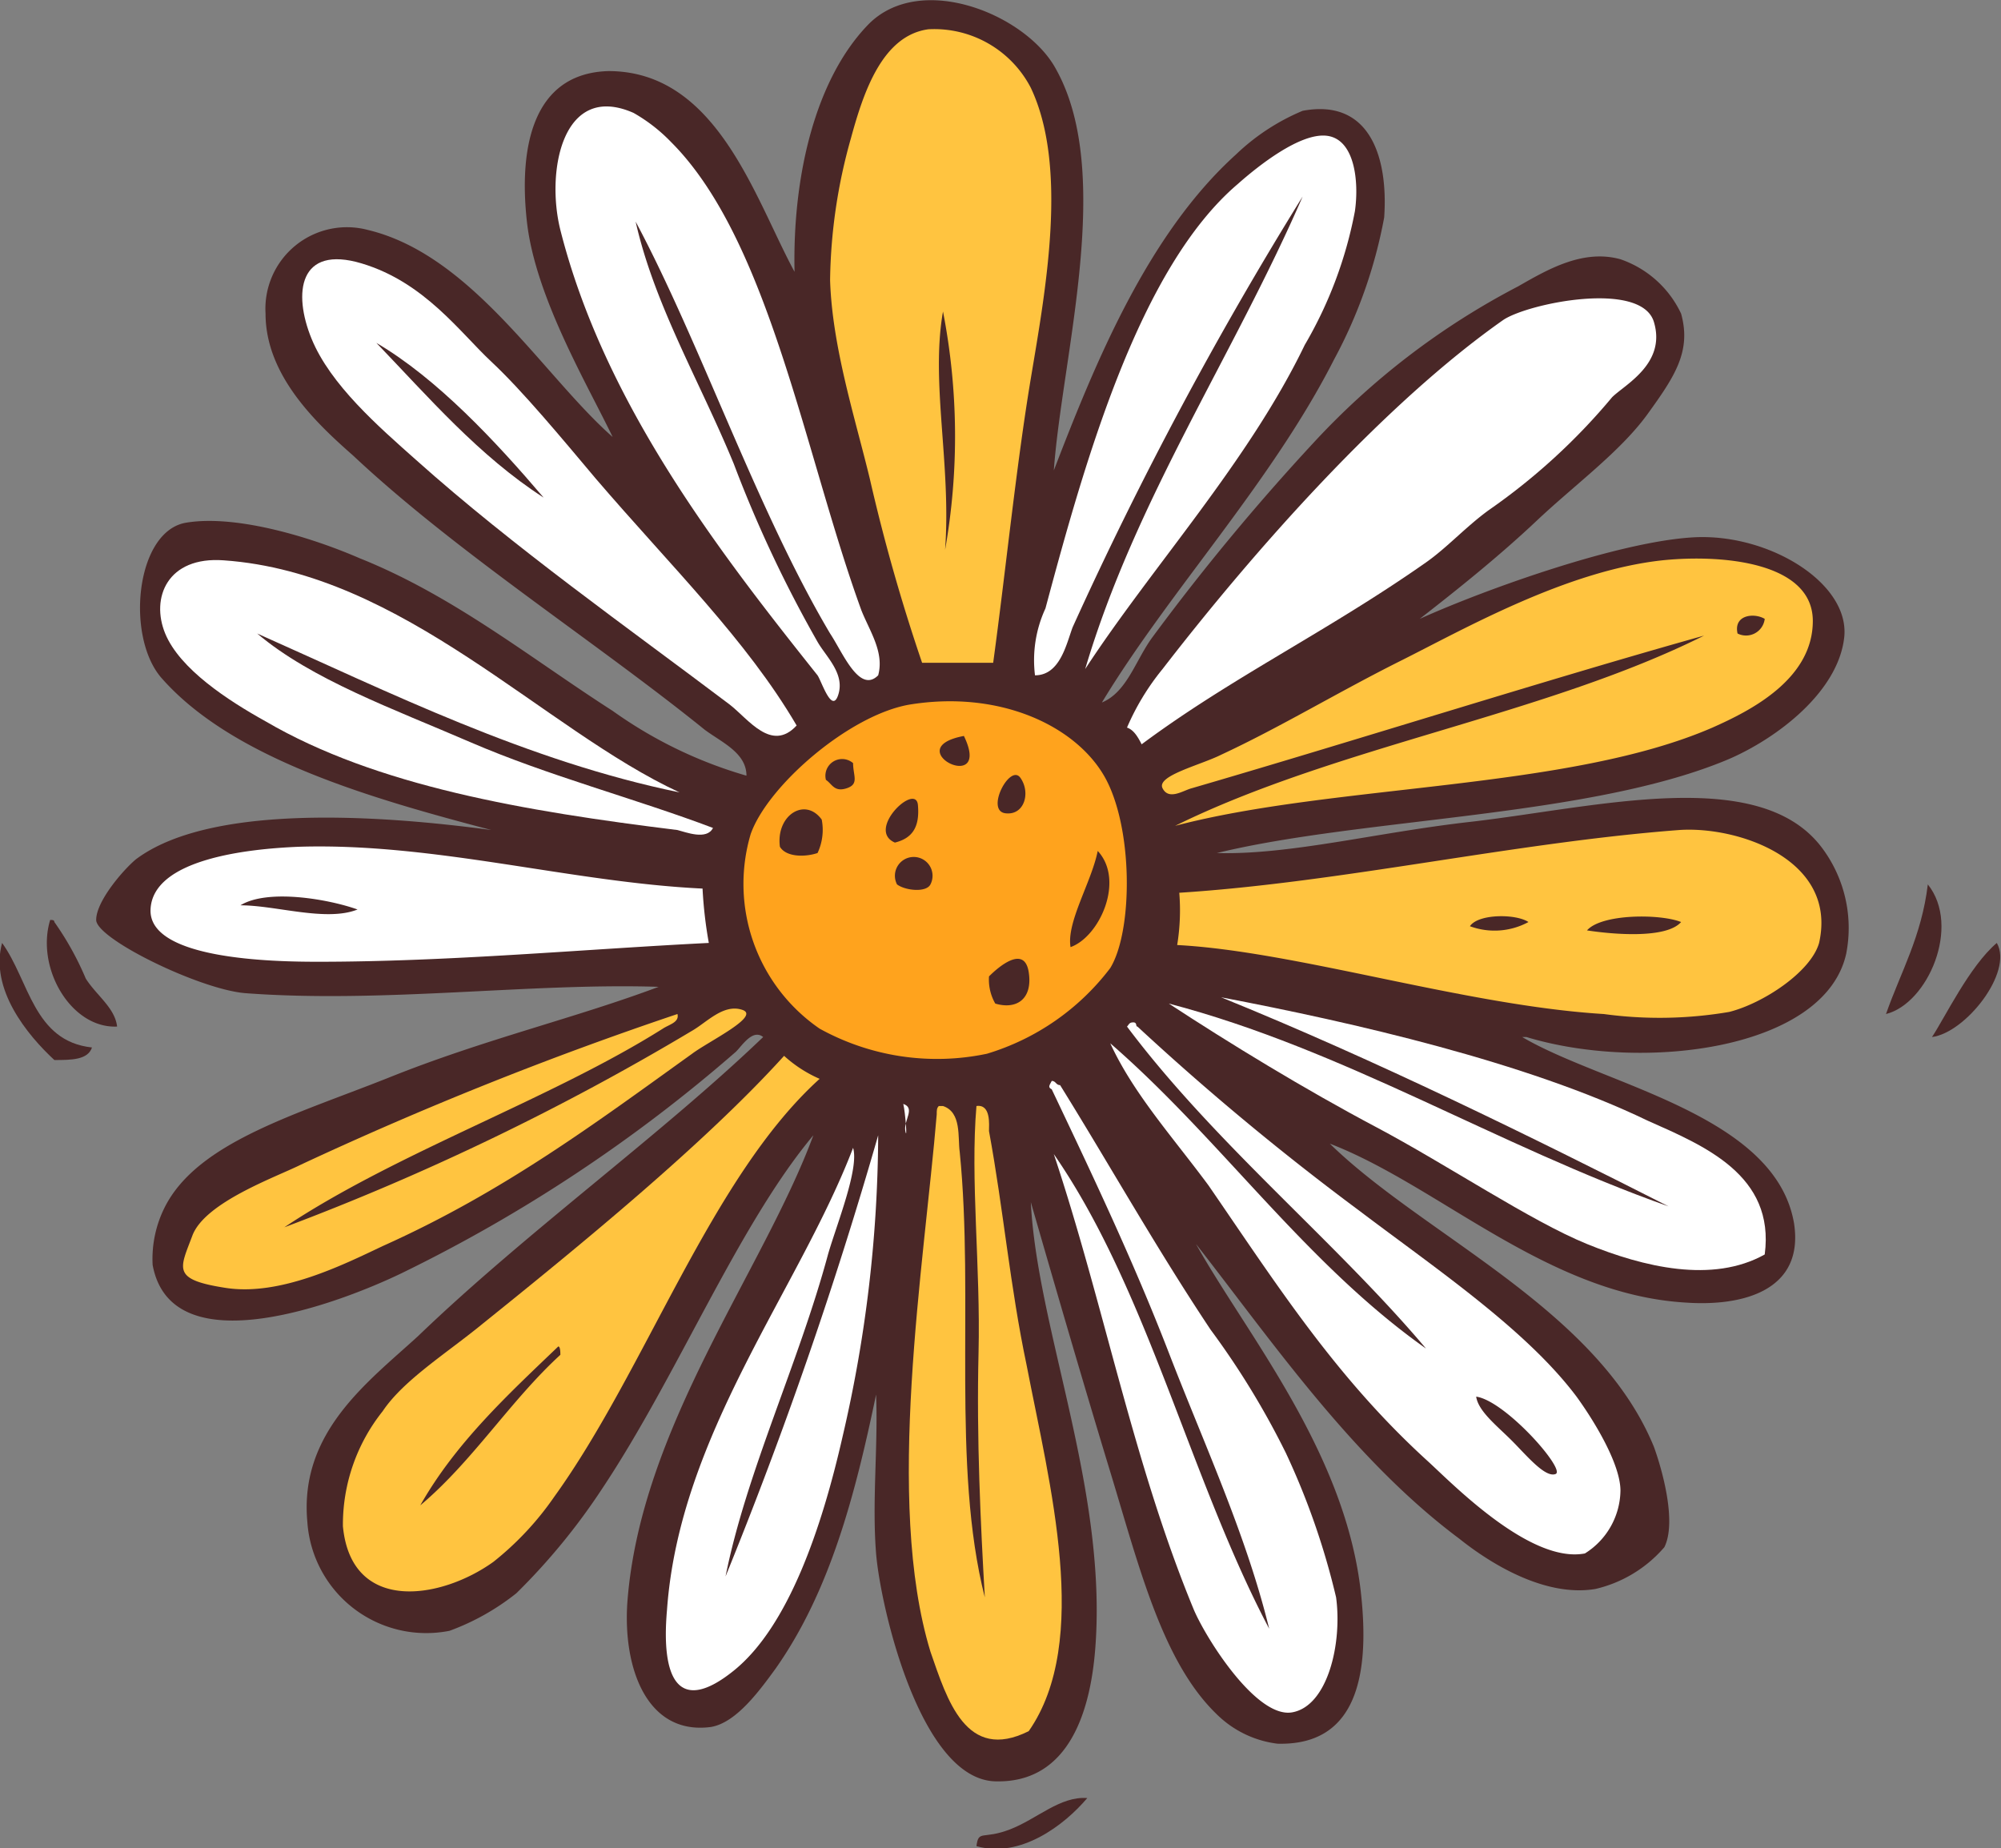
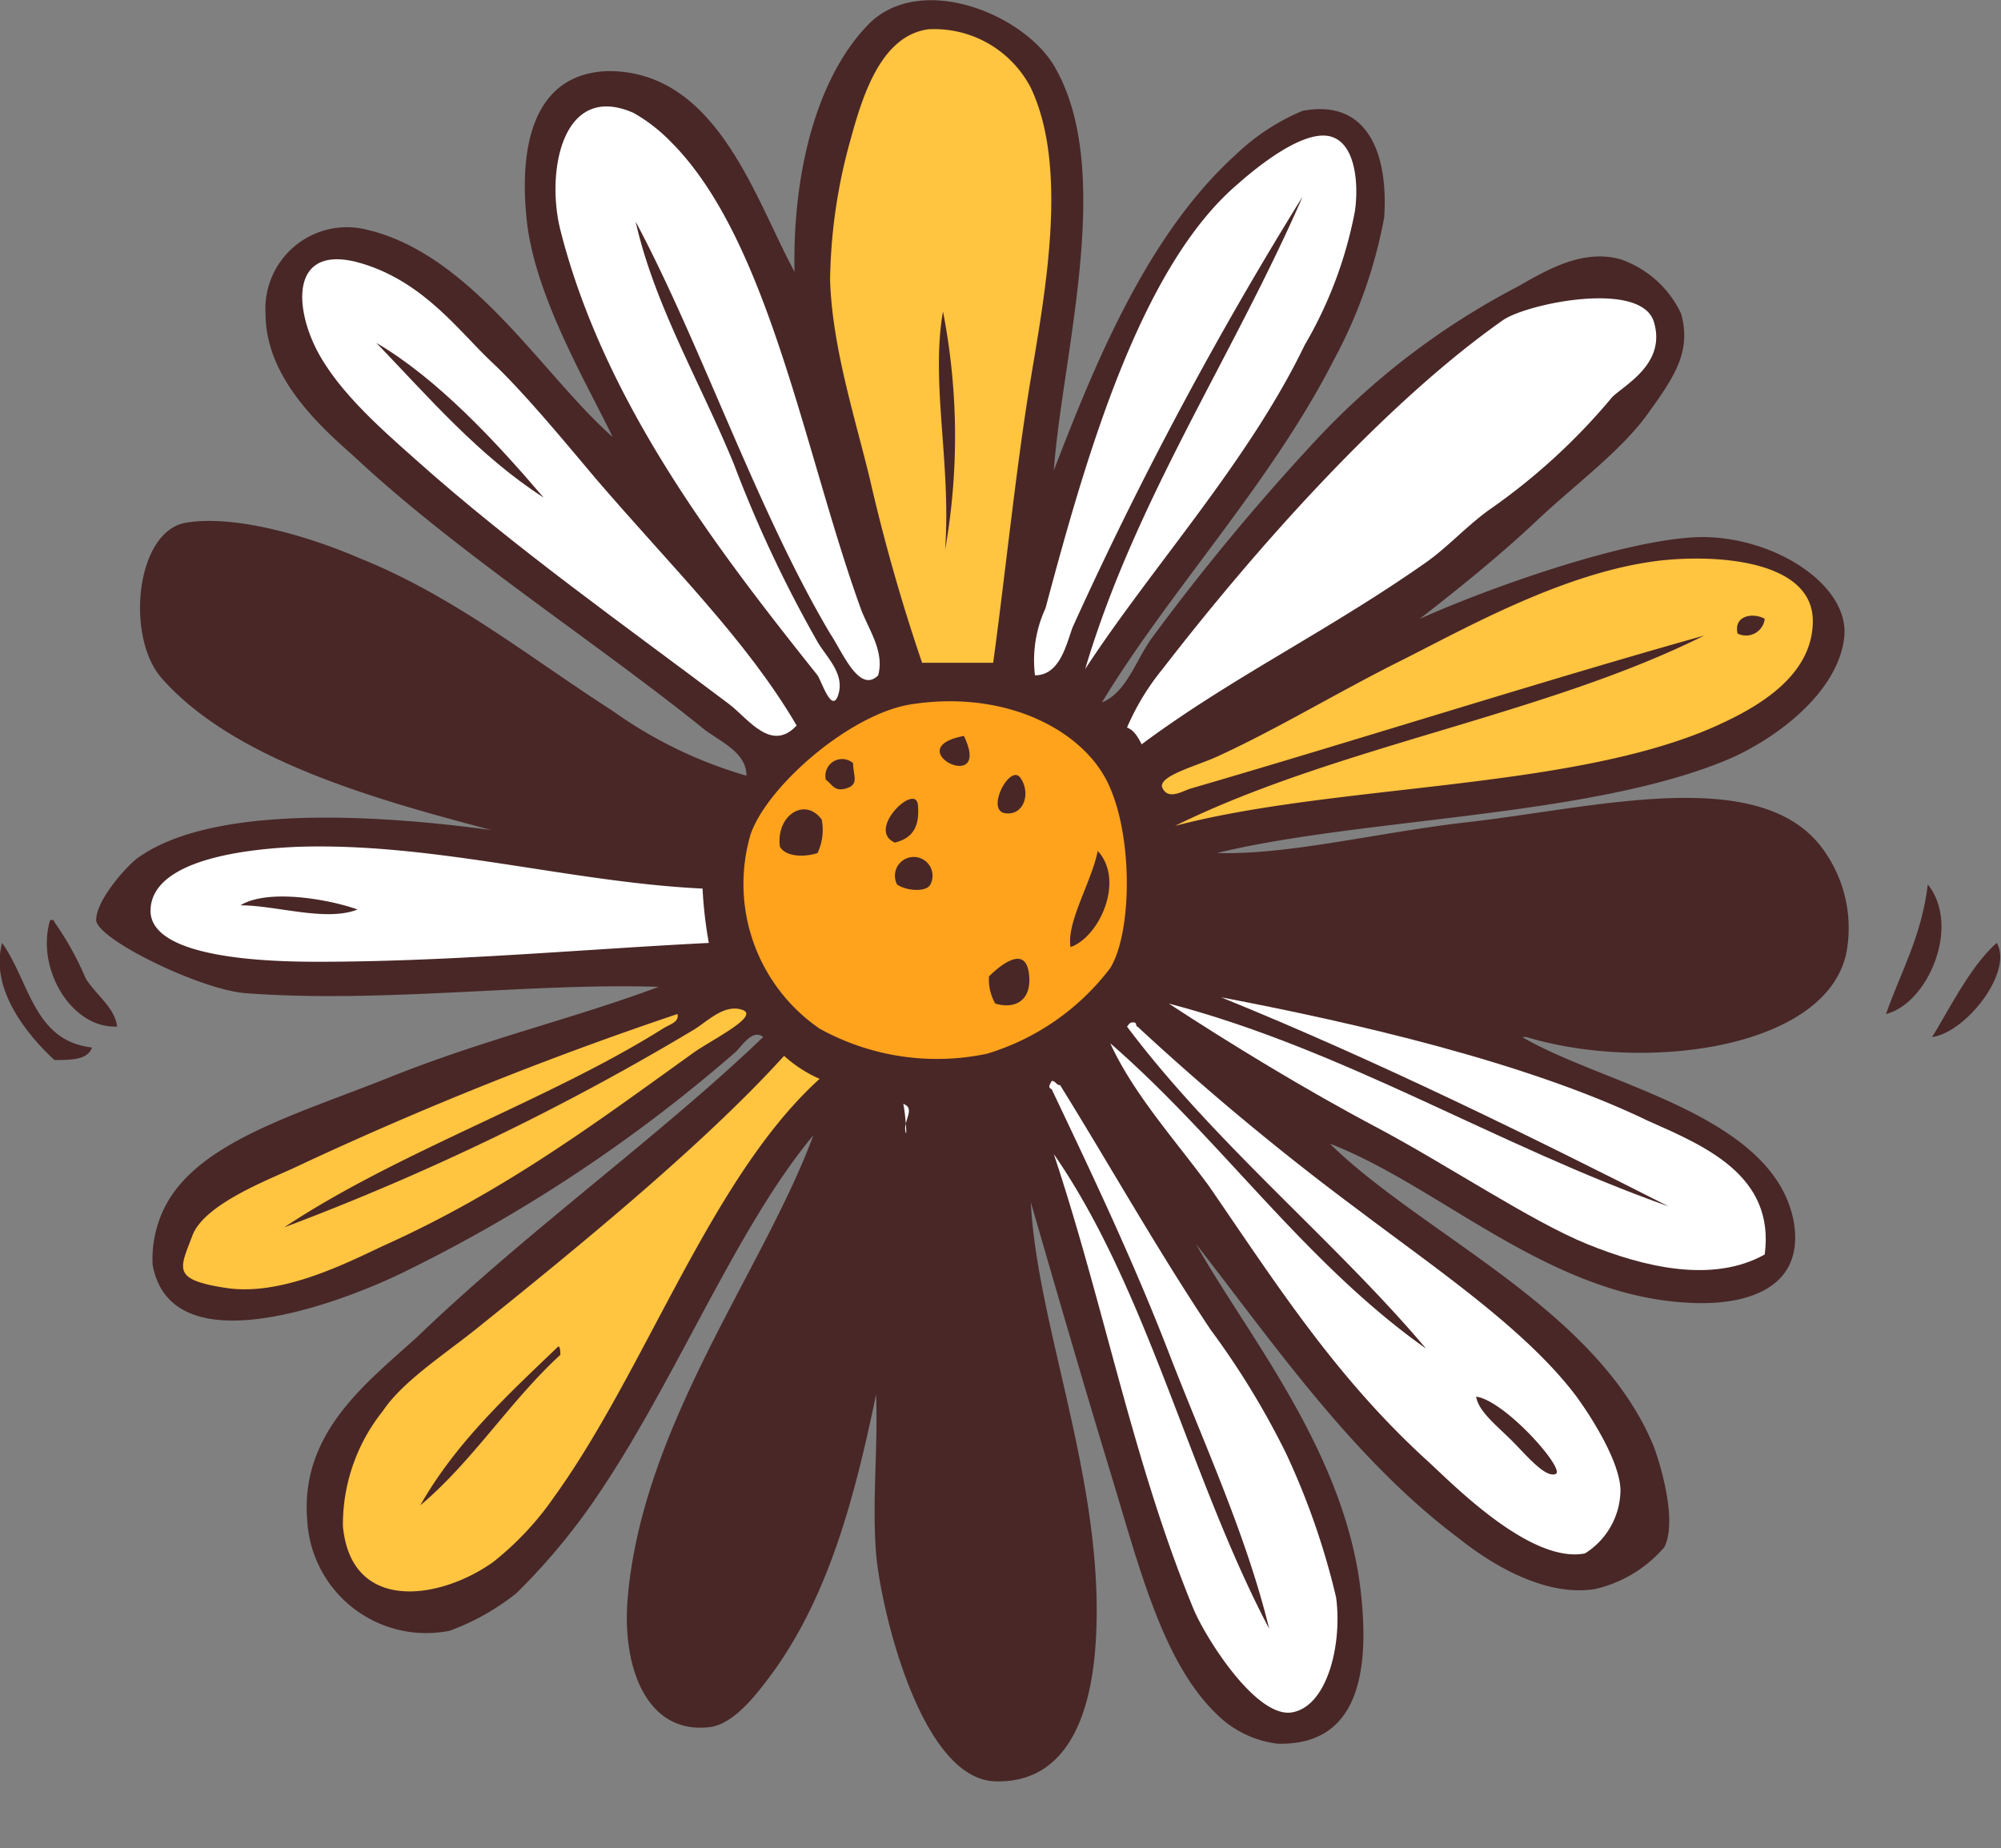
<svg xmlns="http://www.w3.org/2000/svg" viewBox="0 0 95.7 88.4">
  <rect x="0" y="0" width="95.7" height="88.4" fill="#808080" stroke="none" />
  <defs>
    <style>.cls-1{fill:#492727;}.cls-1,.cls-2,.cls-3,.cls-4{fill-rule:evenodd;}.cls-2{fill:#ffc440;}.cls-3{fill:#fff;}.cls-4{fill:#ffa31d;}</style>
  </defs>
  <g id="Layer_2" data-name="Layer 2">
    <g id="Layer_1-2" data-name="Layer 1">
      <path class="cls-1" d="M92.2,42.3c-.3,2.5-1.3,4.2-2,6.2C92.2,48,93.8,44.3,92.2,42.3Z" />
      <path class="cls-1" d="M5.6,49.1c-.1-.9-1-1.5-1.5-2.3a14.3,14.3,0,0,0-1.5-2.7c0-.1-.1-.1-.2-.1C1.7,46.3,3.4,49.2,5.6,49.1Z" />
      <path class="cls-1" d="M2.6,50.7c.8,0,1.6,0,1.8-.6-2.8-.3-3-3.2-4.3-5C-.5,47.3,1.3,49.5,2.6,50.7Z" />
-       <path class="cls-1" d="M46.7,88.3c2.1.6,4.2-1,5.3-2.3-1.3-.1-2.4,1-3.7,1.5S46.8,87.5,46.7,88.3Z" />
      <path class="cls-1" d="M95.5,45.1c-1.3,1.1-2.5,3.6-3.1,4.5C94,49.4,96.3,46.5,95.5,45.1Z" />
      <path class="cls-1" d="M11.7,47.5c6.6.5,13.7-.5,19.8-.3-4,1.5-8.3,2.5-12.8,4.3S9.5,54.6,7.9,57.7a5.5,5.5,0,0,0-.6,2.8c.9,4.9,9,1.8,11.9.4a72.9,72.9,0,0,0,16-10.6c.3-.3.8-1.1,1.3-.7C31.6,54.3,25.2,58.9,20,63.9c-2.4,2.2-5.7,4.6-5.3,8.9A5.7,5.7,0,0,0,21.5,78a11.4,11.4,0,0,0,3.2-1.8,30.5,30.5,0,0,0,4.1-5c3.6-5.4,6.5-12.6,10.1-16.9-2.4,6.5-8.3,14-8.9,22.4-.2,3.2,1,6.3,4,5.9,1.2-.2,2.3-1.7,3.1-2.8,2.6-3.7,3.8-8.3,4.8-13.1.1,2.5-.2,5.1,0,7.6S44,85.1,47.6,85.2s4.6-3.5,4.8-6.6c.5-7.5-2.8-15.1-3.1-21.1,1.1,3.8,2.4,8.3,3.8,12.9s2.5,9.1,5.1,11.6a5,5,0,0,0,2.9,1.4c3.8.1,4.4-3.3,4-7.1-.7-6.8-5.5-12.5-7.9-16.8,3.6,4.6,7.5,10.3,12.6,14.1,1.5,1.2,4.1,2.8,6.5,2.4a6.2,6.2,0,0,0,3.3-2c.6-1.2-.1-3.7-.5-4.8-2.7-6.6-11-10.1-15.5-14.5,5.2,2,10.4,7.2,17,7.6,2.8.2,5.7-.6,5.2-3.8-.9-5.2-9.1-6.6-13-8.9H73c5.6,1.7,14.3.6,15.3-4a6.4,6.4,0,0,0-1.2-5.1c-3-3.9-10.7-1.9-16.7-1.2-4.5.5-8.7,1.6-12.2,1.5,7-1.7,17.9-1.7,24.5-4.5,2.3-1,5.2-3.2,5.5-5.8s-3.6-5-7.2-4.8-10,2.5-13.1,3.9c1.8-1.4,3.8-3,5.6-4.7s4-3.3,5.3-5.1,2.1-3,1.6-4.8a5,5,0,0,0-2.9-2.6c-1.8-.5-3.5.5-4.9,1.3a35.8,35.8,0,0,0-9.8,7.5,108.3,108.3,0,0,0-7.7,9.3c-.8,1.1-1.2,2.6-2.4,3.1,3.2-5.3,8.1-10.5,11.1-16.4a23.1,23.1,0,0,0,2.4-6.8c.2-2.9-.7-5.7-3.9-5.1a10.4,10.4,0,0,0-3.2,2.1c-4.2,3.8-6.7,9.9-8.7,15.1.4-5.5,2.9-14.2.1-19.2C49.1.7,44-1.4,41.5,1.2S37.9,8.4,38,13c-1.9-3.5-3.7-9.6-8.9-9.6-3.6.1-4.3,3.6-3.9,7.2s2.9,7.8,4.1,10.3C26,18,22.6,12.2,17.6,11a3.9,3.9,0,0,0-4.9,4c0,3,2.5,5.3,4.2,6.8,4.9,4.6,11.6,8.9,16.8,13.1.8.6,2,1.1,2,2.2A21,21,0,0,1,29.3,34c-3.9-2.5-7.6-5.5-12.1-7.3-2.3-1-5.9-2.1-8.3-1.7S6,30.4,7.7,32.4c3.4,3.9,10.1,5.8,15.8,7.3-5.2-.7-13.4-1.3-17,1.4-.6.5-1.9,2-1.9,2.9S9.5,47.3,11.7,47.5Z" />
      <path class="cls-2" d="M47.5,31.7H44.1a88.3,88.3,0,0,1-2.5-8.8c-.7-2.9-1.8-6.3-1.9-9.5a26,26,0,0,1,1-6.8c.6-2.2,1.5-4.9,3.7-5.2a5.2,5.2,0,0,1,4.9,2.8c1.8,3.8.7,9.7,0,13.9S48.1,27.3,47.5,31.7Zm-2.3-5.4a31.2,31.2,0,0,0-.1-11.4C44.5,18.3,45.5,22.2,45.2,26.3Z" />
      <path class="cls-3" d="M42,32.3c-.9.9-1.7-1.1-2.3-2-3.5-5.9-6.2-13.9-9.3-19.7.9,4,3.1,7.7,4.7,11.6a60.2,60.2,0,0,0,4,8.5c.4.7,1.3,1.5,1,2.5s-.8-.6-1-.9c-4.7-5.9-10.2-13-12.3-21.3-.7-2.8.1-7.1,3.5-5.6a7.9,7.9,0,0,1,1.8,1.4c4.7,4.7,6.4,15,9.1,22.4C41.6,30.2,42.3,31.2,42,32.3Z" />
      <path class="cls-3" d="M38.1,34.7c-1.2,1.3-2.3-.3-3.2-1C30,30,24.6,26.2,19.9,22c-1.8-1.6-4.1-3.6-5-5.8s-.6-4.5,2.4-3.6,4.7,3.3,6.2,4.7,3.4,3.7,5,5.6C32.1,27.1,35.7,30.6,38.1,34.7ZM26,23.8c-2.3-2.7-5.1-5.7-8-7.4C20.5,19,22.9,21.8,26,23.8Z" />
      <path class="cls-3" d="M54.6,35.6c-.2-.4-.4-.7-.7-.8A11.7,11.7,0,0,1,55.6,32C60,26.3,66.2,19.3,71.9,15.3c1.2-.8,6.6-1.9,7.2.1s-1.4,3-2,3.6a29.8,29.8,0,0,1-5.9,5.4c-1.1.8-2,1.8-3,2.5C63.5,30.2,58.9,32.4,54.6,35.6Z" />
-       <path class="cls-3" d="M32.5,37.9c-7.3-1.5-13.9-4.8-20.2-7.6,2.6,2.2,6.5,3.6,10.2,5.2s7.9,2.7,11.6,4.1c-.3.6-1.3.2-1.7.1-7.3-.9-14.4-2.1-19.7-5.2-1.8-1-4.1-2.5-4.8-4.2s.1-3.7,2.8-3.5C19.3,27.4,26,34.9,32.5,37.9Z" />
      <path class="cls-2" d="M56.2,39.5c7.7-3.8,17.7-5.3,25.3-9.1-7.5,2.1-16.6,5-24.5,7.3-.4.1-1.1.6-1.4,0s1.8-1.1,2.8-1.6c2.8-1.3,5.6-3,8.6-4.5s7.9-4.3,12.5-4.8c2.9-.3,7.2.1,7.2,2.9s-3,4.3-4.8,5.1C75,37.8,63.8,37.5,56.2,39.5Zm26.9-9.2a.9.9,0,0,0,1.3-.7C83.9,29.3,82.9,29.4,83.1,30.3Z" />
      <path class="cls-4" d="M43.5,33.7c4.3-.7,7.9,1,9.3,3.4s1.4,7.4.3,9.2a11.6,11.6,0,0,1-5.9,4.1,11.6,11.6,0,0,1-8-1.2,8.4,8.4,0,0,1-3.3-9.3C36.7,37.6,40.6,34.2,43.5,33.7Zm2.6,1.5c-3.2.6,1.4,2.9,0,0Zm-6.6,2.1c.3.2.4.6,1,.4s.3-.6.3-1.2A.8.8,0,0,0,39.5,37.3Zm8.6,1.6c.9.1,1.2-1,.7-1.7S47.1,38.8,48.1,38.9Zm-5.3,1.4c.8-.2,1.2-.7,1.1-1.8S41.4,39.7,42.8,40.3Zm-5.5.2c.3.5,1.2.5,1.8.3a2.6,2.6,0,0,0,.2-1.6C38.5,38.1,37.1,39,37.3,40.5Zm13.9,4.8c1.4-.5,2.6-3.2,1.3-4.6C52.2,42.2,51,44.1,51.2,45.3Zm-8.3-3c.4.3,1.4.4,1.6,0A.9.9,0,1,0,42.9,42.3Zm4.4,4.4a2.3,2.3,0,0,0,.3,1.3c1,.3,1.8-.2,1.6-1.5S47.8,46.2,47.3,46.7Z" />
-       <path class="cls-2" d="M56.3,45.2a10.3,10.3,0,0,0,.1-2.5c7.8-.5,16-2.4,23.9-3,2.8-.2,7.6,1.4,6.7,5.4-.4,1.4-2.7,2.9-4.3,3.3a19.8,19.8,0,0,1-6,.1C70.1,48.1,62,45.5,56.3,45.2Zm14-.9a3.4,3.4,0,0,0,2.8-.2C72.5,43.7,70.7,43.7,70.3,44.3Zm5.6.2c1.3.2,3.8.4,4.5-.4C79.4,43.7,76.6,43.7,75.9,44.5Z" />
      <path class="cls-3" d="M33.6,42.5a20.6,20.6,0,0,0,.3,2.6c-6,.3-12.4.9-18.7.9-2.1,0-8.1-.1-8-2.5s4.6-2.9,7.1-3C20.8,40.3,27.3,42.2,33.6,42.5Zm-22.1.8c1.7,0,4.1.8,5.6.2C15.7,43,12.8,42.5,11.5,43.3Z" />
      <path class="cls-3" d="M58.4,47.7c6.3,1.2,14.6,3.1,20.4,5.9,2.7,1.2,6.1,2.6,5.6,6.4-2.5,1.4-5.8.6-8.5-.5s-6.7-3.8-10.1-5.6-7-4-9.9-5.9c8.4,2.2,15.7,6.8,23.9,9.7C73.3,54.4,65.8,50.7,58.4,47.7Z" />
      <path class="cls-3" d="M53.1,49.9c5.3,4.6,9.3,10.5,15.1,14.6-4.3-5.1-10.1-9.8-14.3-15.4.1-.1.1-.2.3-.2s.1.2.2.2A126.9,126.9,0,0,0,65,57.9c3.7,2.8,8,5.7,10.4,8.9.8,1.1,2.1,3.2,2.1,4.5a3.6,3.6,0,0,1-1.7,3c-2.6.5-6.3-3.3-7.5-4.4-4.4-4-7.2-8.4-10.5-13.2C56.1,54.4,54.2,52.3,53.1,49.9ZM70.6,66.8c.1.7,1,1.4,1.7,2.1s1.6,1.8,2.1,1.6S72,67,70.6,66.8Z" />
      <path class="cls-2" d="M39.2,51.6c-5.2,4.7-8.3,13.9-12.7,20a14.4,14.4,0,0,1-2.9,3.1c-2.5,1.8-6.8,2.5-7.2-1.7a8.7,8.7,0,0,1,1.9-5.5c1-1.5,3.1-2.8,4.8-4.2,4.6-3.7,10.6-8.6,14.4-12.8A6.2,6.2,0,0,0,39.2,51.6ZM20.1,72c2.5-2.1,4.3-5,6.7-7.2,0-.1,0-.4-.1-.4C24.3,66.7,21.8,69,20.1,72Z" />
      <path class="cls-3" d="M50.3,51.7c.2,0,.2.2.4.2,2.3,3.7,4.6,7.8,7.2,11.7a38.7,38.7,0,0,1,3.6,5.9,35.3,35.3,0,0,1,2.4,6.9c.3,2.2-.4,5.2-2.1,5.5s-4.1-3.5-4.7-4.9c-2.9-7-4.3-14.6-6.7-21.8,4.5,6.5,6.5,15.5,10.3,22.7-1.1-4.5-3.1-8.8-4.8-13.2s-3.7-8.6-5.6-12.6C50.1,52,50.2,51.9,50.3,51.7Z" />
      <path class="cls-3" d="M43.2,52.8c.6.2,0,.8.1,1.3S43.3,53.2,43.2,52.8Z" />
-       <path class="cls-2" d="M45.1,52.9c.9.3.7,1.5.8,2.2.7,7-.4,15,1.2,21.3-.2-3.5-.4-7.6-.3-11.7s-.4-8.3-.1-11.8c.7-.1.6.9.6,1.2.7,3.8,1,7.4,1.8,11.2,1.1,5.7,3.1,13.2.1,17.5-3,1.5-3.9-1.5-4.7-3.8-2.2-7.2-.3-18.5.3-25.7,0-.2,0-.3.1-.4Z" />
      <path class="cls-3" d="M62.3,9.4A180.7,180.7,0,0,0,51.3,30c-.3.8-.6,2.3-1.8,2.3a5.9,5.9,0,0,1,.5-3.2c1.9-7.1,4.5-16.3,9.2-20.3.9-.8,3-2.5,4.3-2.3s1.5,2.2,1.3,3.6a20,20,0,0,1-2.4,6.4C59.7,22.1,55.1,27.1,51.9,32,54.3,23.9,59,17,62.3,9.4Z" />
      <path class="cls-2" d="M13.6,58.7a120.9,120.9,0,0,0,19.5-9.4c.7-.4,1.5-1.3,2.4-1s-1.6,1.5-2.4,2.1c-4.6,3.3-9,6.6-14.8,9.2-1.9.9-4.9,2.4-7.5,2s-2.2-.9-1.6-2.5,4-2.8,5.2-3.4a173.1,173.1,0,0,1,18-7.2c.1.4-.4.5-.7.7C26.3,52.6,19,55.1,13.6,58.7Z" />
-       <path class="cls-3" d="M34.7,75.4A208.9,208.9,0,0,0,42,54.3a64.4,64.4,0,0,1-1.7,14.4c-1,4.4-2.6,9.1-5.2,11.2s-3.5.5-3.2-2.9c.6-8.4,6.3-15.3,8.9-22.1h0c.3,1-.8,3.7-1.2,5.1C38.2,65.2,35.7,70.4,34.7,75.4Z" />
    </g>
  </g>
</svg>